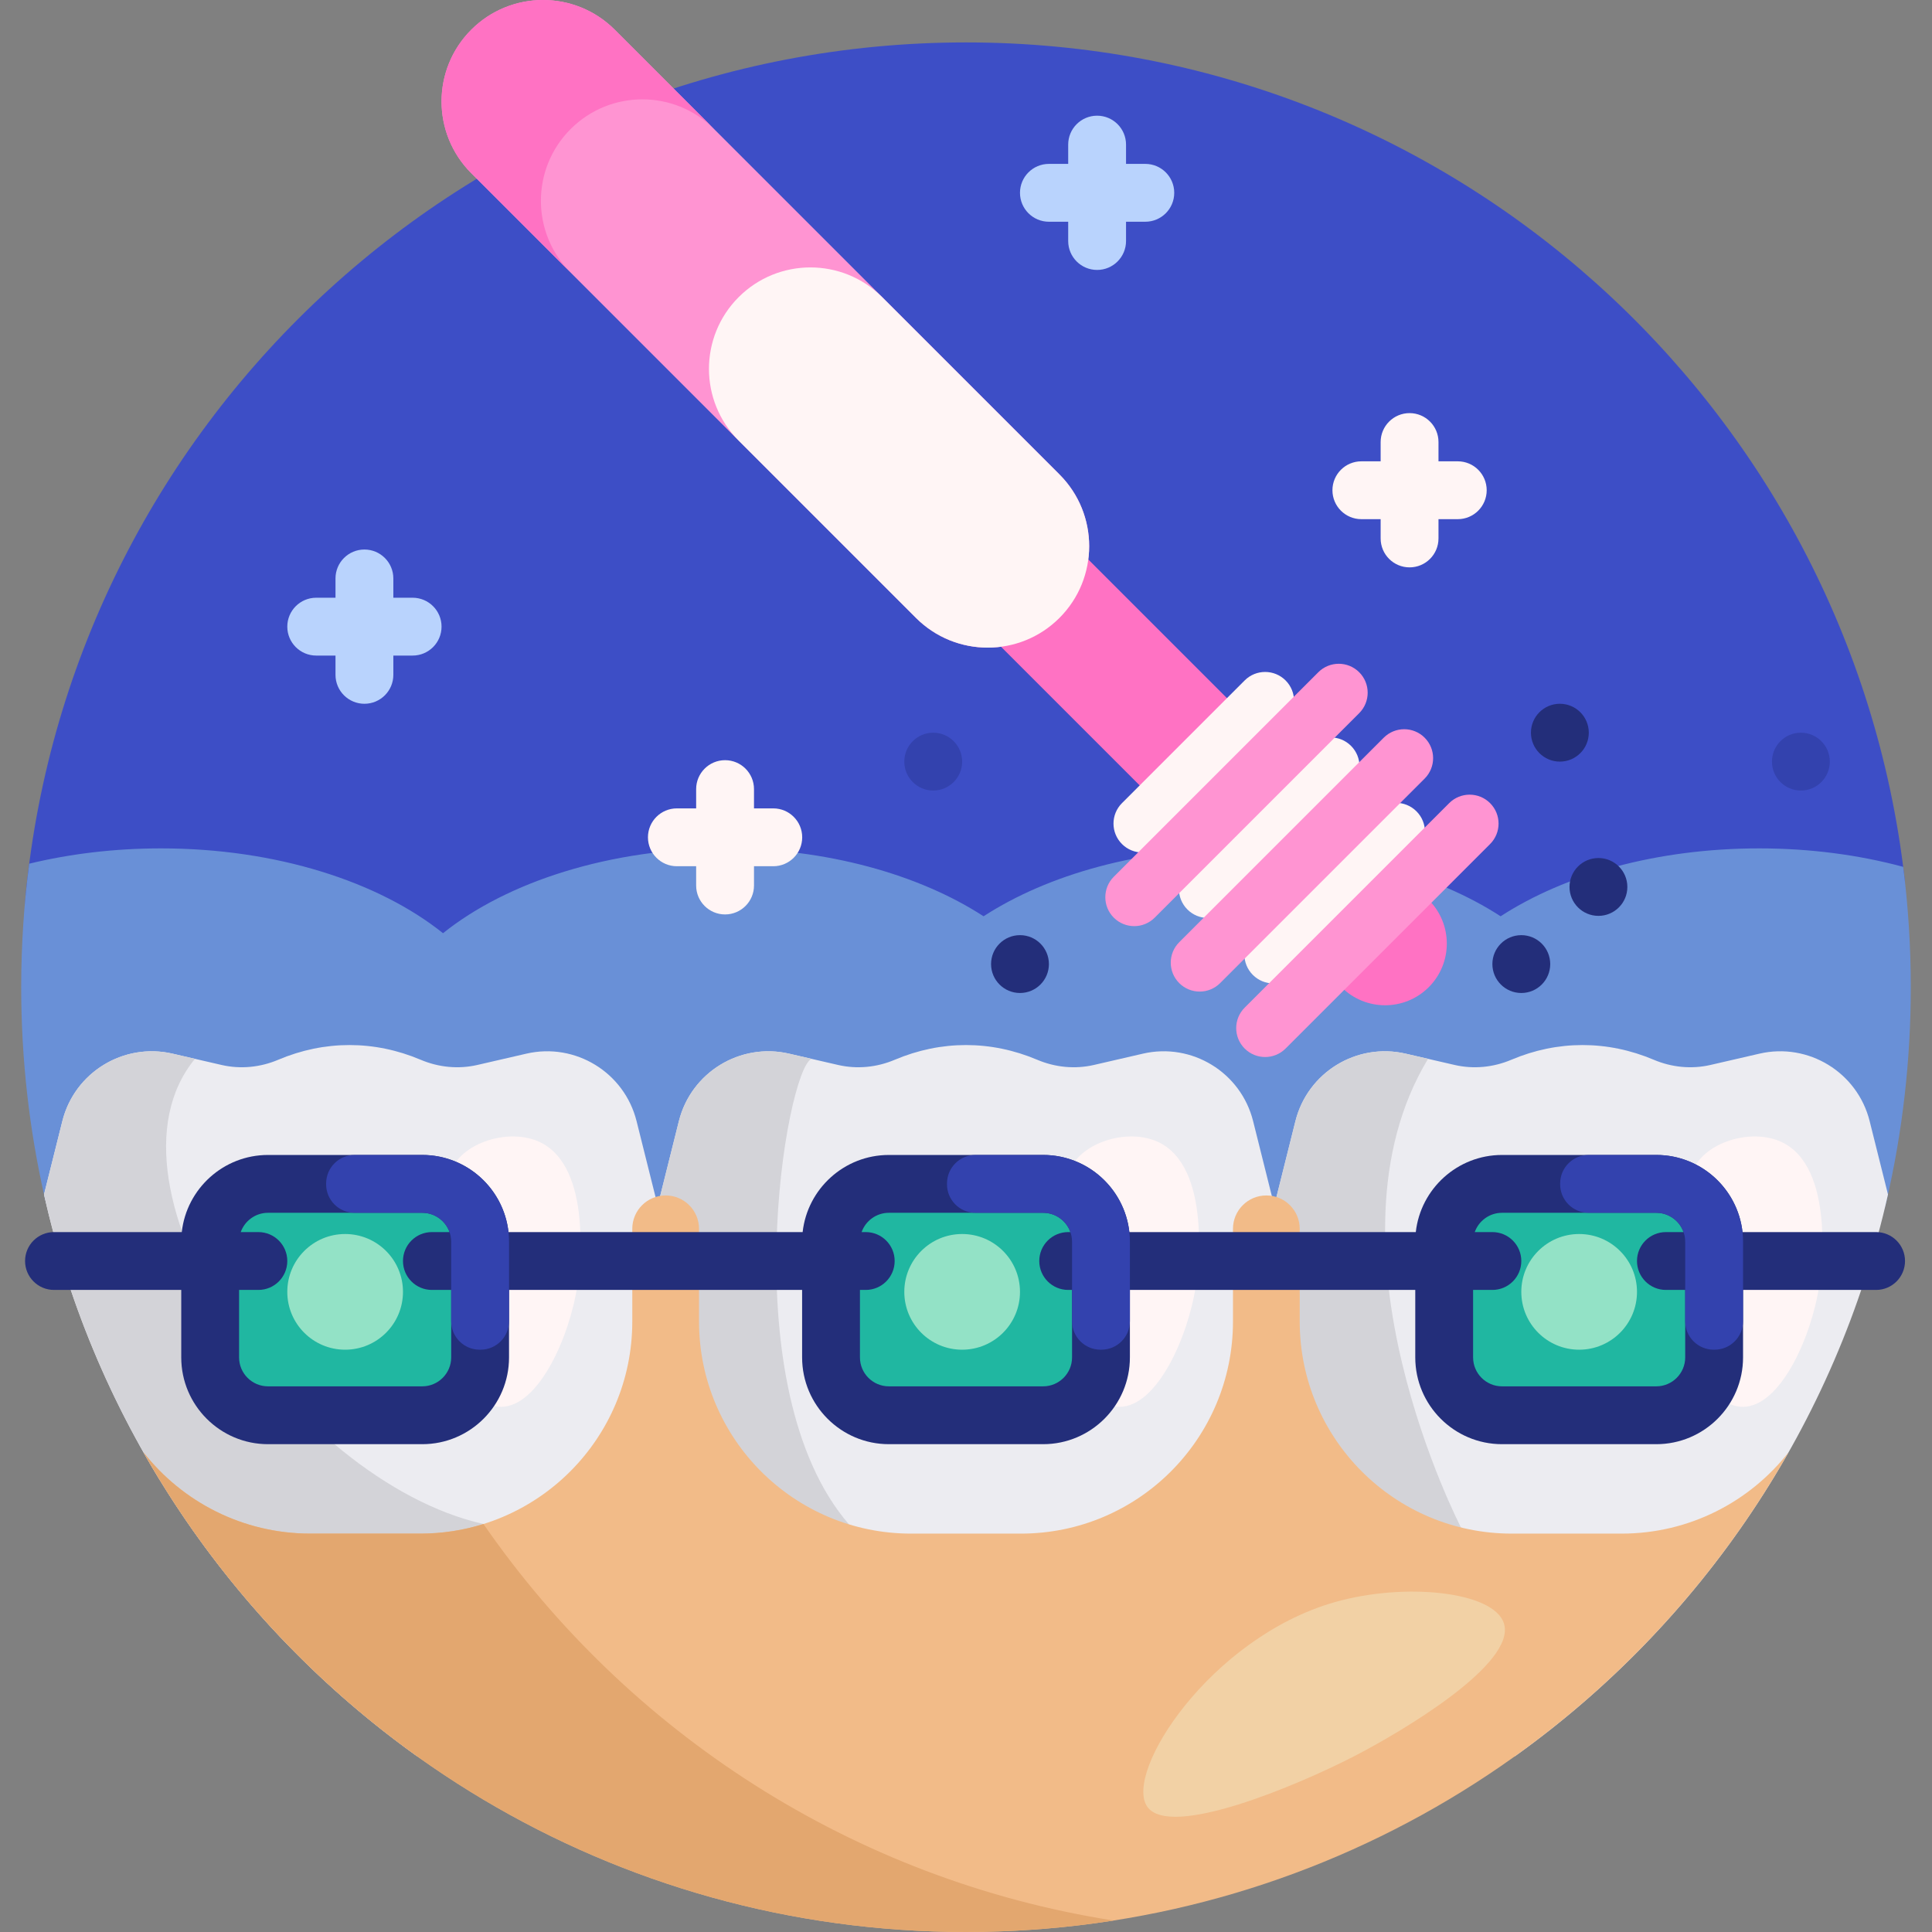
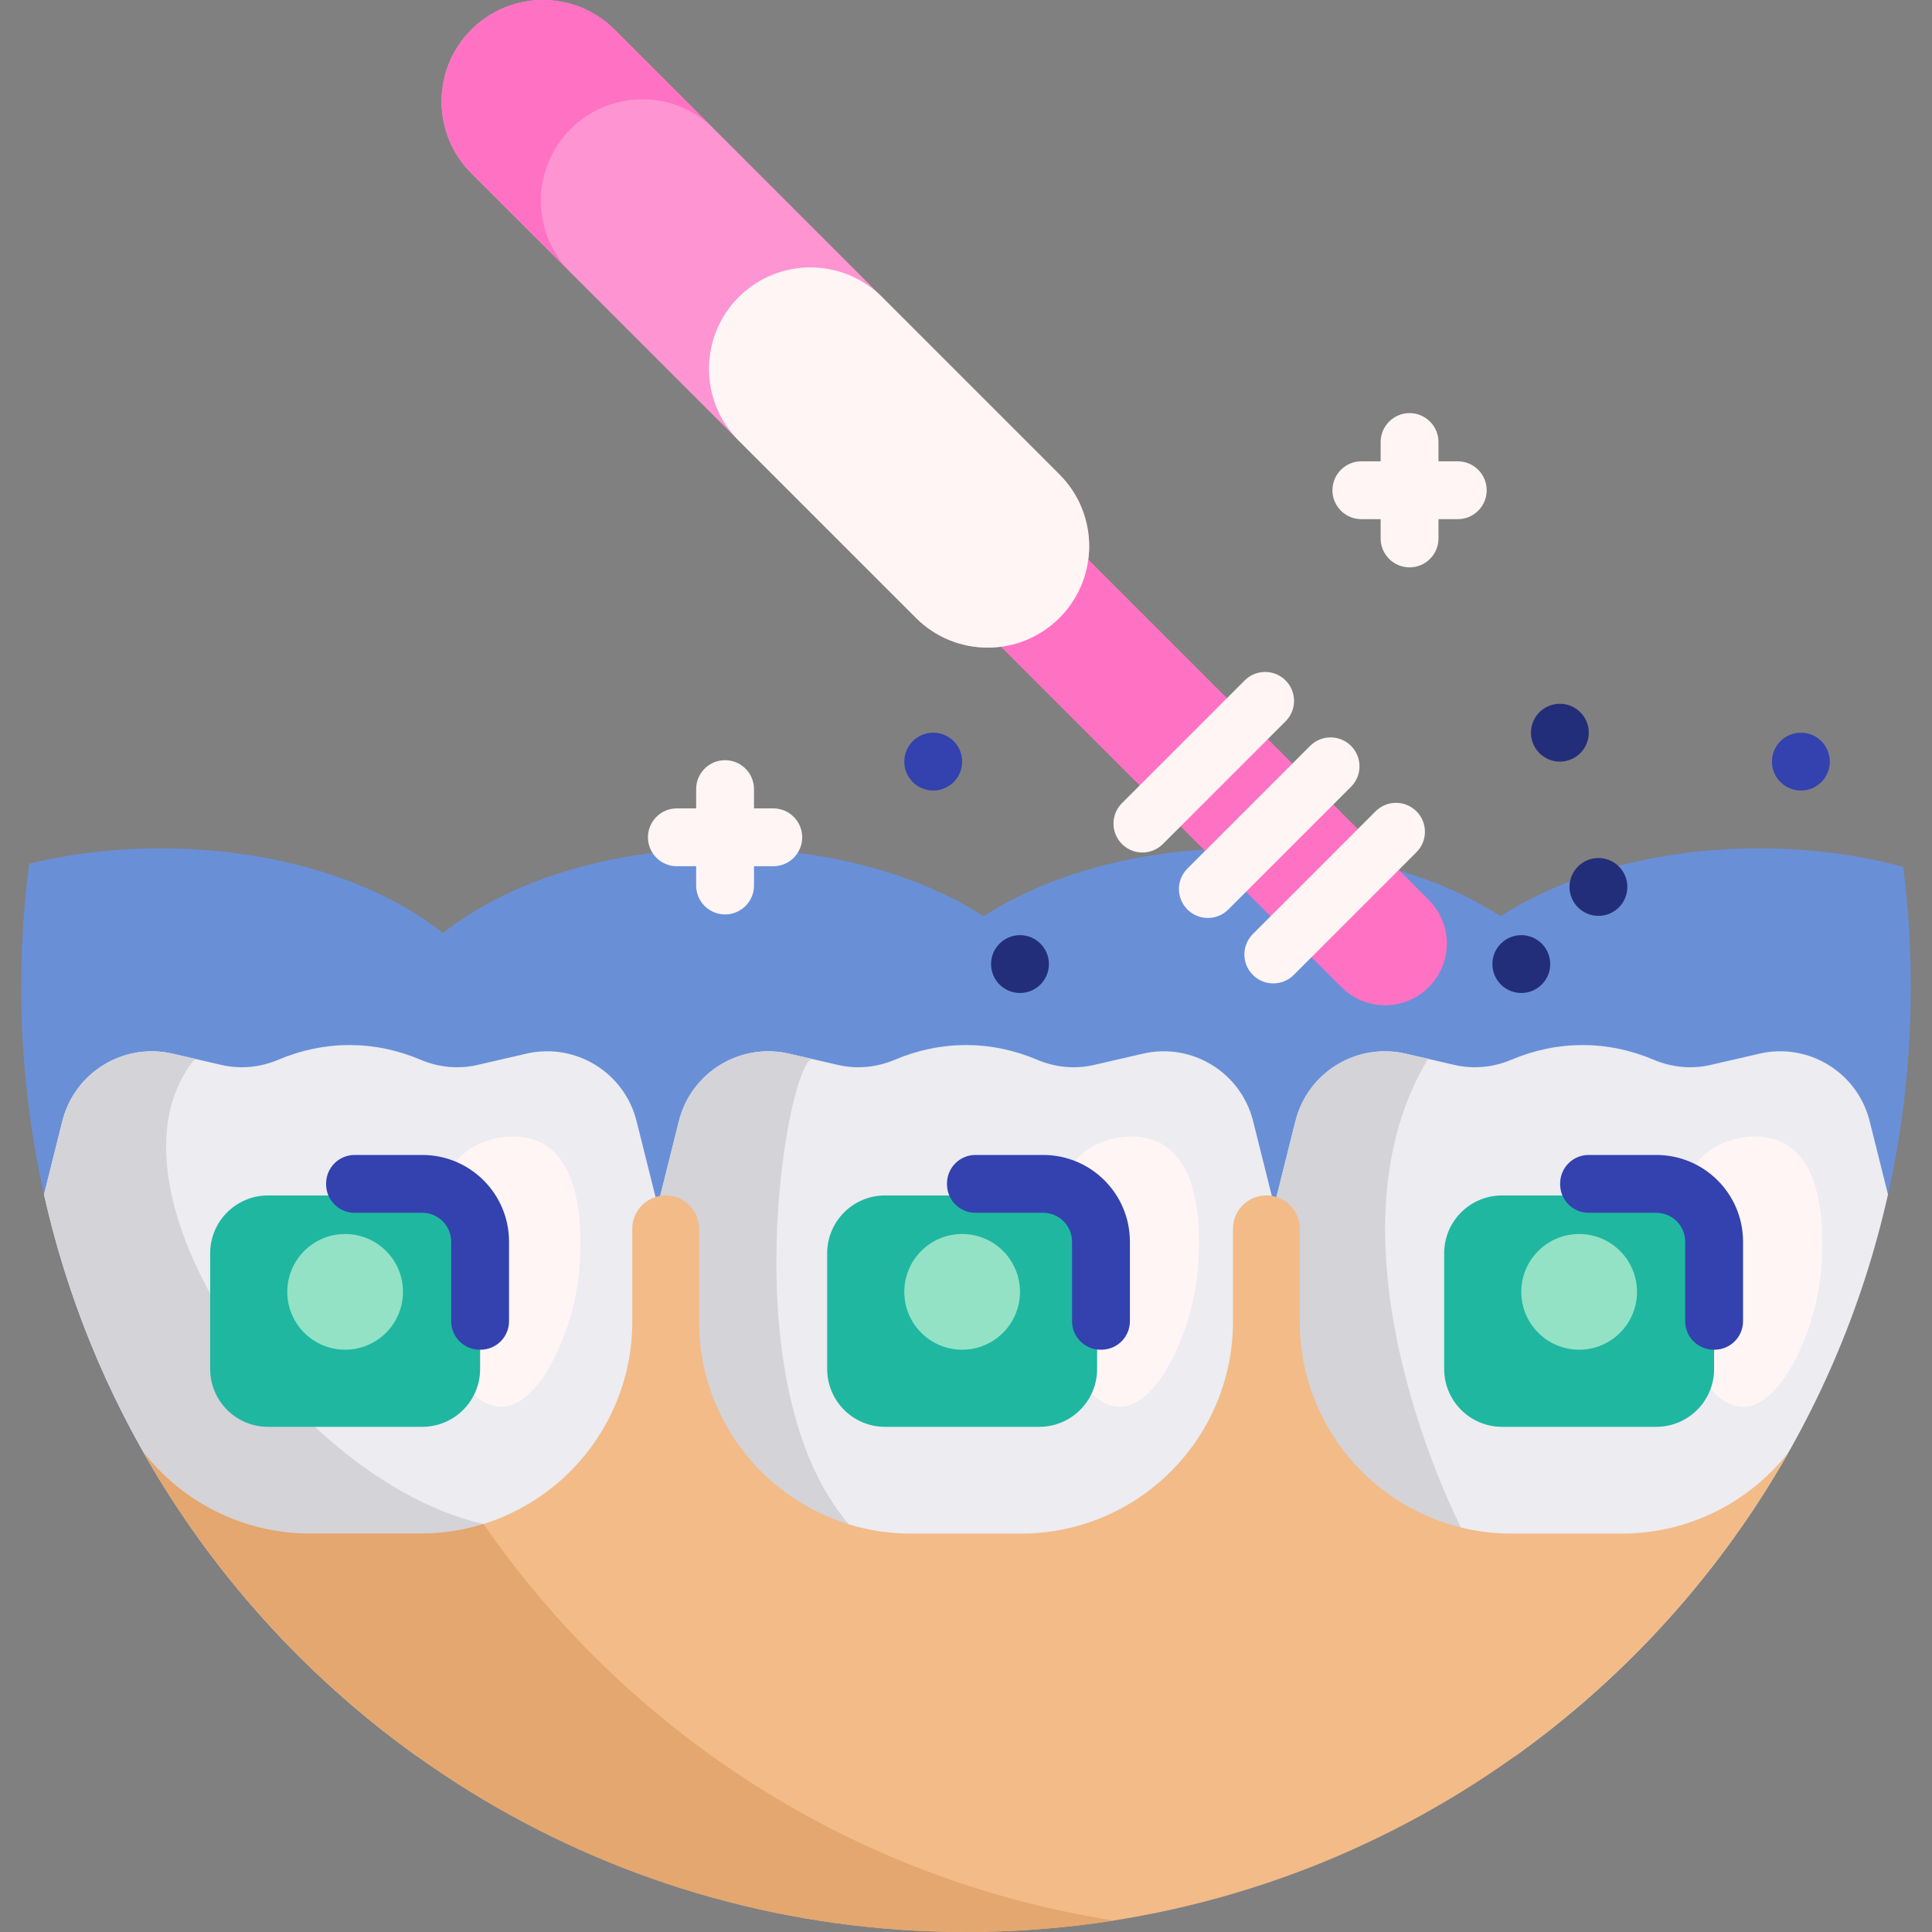
<svg xmlns="http://www.w3.org/2000/svg" id="Capa_1" enable-background="new 0 0 501 501" height="100" viewBox="0 0 501 501" width="100">
  <rect x="0" y="0" width="501" height="501" fill="#808080" stroke="none" />
  <g>
-     <path d="m467.984 256h-439.486c-12.913 0-23.089-11.109-21.841-23.962 12.043-124.065 116.618-221.038 243.843-221.038 125.555 0 229.051 94.444 243.321 216.166 1.803 15.374-10.357 28.834-25.837 28.834z" fill="#3d4ec6" />
    <path d="m495.5 256c0 19.051-2.174 37.593-6.289 55.394-2.285 9.885-10.598 17.29-20.71 18.11-4.032.327-8.148.496-12.329.496-26.487 0-50.343-6.777-67.039-17.607-16.695 10.83-40.551 17.607-67.038 17.607s-50.343-6.777-67.039-17.607c-16.696 10.83-40.552 17.607-67.039 17.607-29.904 0-56.455-8.639-73.133-21.995-16.679 13.356-43.23 21.995-73.134 21.995-2.294 0-4.567-.051-6.819-.151-11.321-.502-20.909-8.56-23.407-19.613-3.943-17.446-6.024-35.598-6.024-54.236 0-10.855.706-21.545 2.074-32.027 10.558-2.562 22.093-3.973 34.176-3.973 29.904 0 56.455 8.639 73.133 21.995 16.679-13.356 43.229-21.995 73.134-21.995 26.487 0 50.343 6.777 67.039 17.607 16.695-10.83 40.551-17.607 67.039-17.607s50.343 6.777 67.039 17.607c16.695-10.83 40.551-17.607 67.039-17.607 13.308 0 25.953 1.711 37.358 4.788 1.299 10.221 1.969 20.638 1.969 31.212z" fill="#6990d7" />
    <path d="m489.587 309.742c-13.364 59.711-48.523 111.19-96.691 145.651-4.386.253-7.514.622-8.24 1.106-6.729 4.486-15.882 1.56-18.761-5.998l-34.184-89.732c-.457-1.199-.88-2.409-1.271-3.626-.391 1.218-.814 2.427-1.271 3.626l-34.184 89.732c-2.879 7.558-12.032 10.484-18.761 5.998-3.046-2.031-48.402-2.031-51.448 0-6.729 4.486-15.882 1.56-18.761-5.998l-34.184-89.732c-.457-1.199-.88-2.409-1.271-3.626-.391 1.218-.814 2.427-1.271 3.626l-34.184 89.732c-2.879 7.558-12.032 10.484-18.761 5.998-.726-.484-3.854-.853-8.24-1.106-48.167-34.46-83.327-85.94-96.691-145.651l4.752-19.008c3.162-12.65 15.875-20.435 28.58-17.503l12.704 2.932c4.916 1.134 10.049.623 14.694-1.345 12.017-5.091 24.936-5.091 36.953 0 4.645 1.968 9.778 2.479 14.694 1.345l12.704-2.932c12.705-2.932 25.417 4.854 28.58 17.503l5.485 21.94 5.485-21.94c3.162-12.65 15.875-20.435 28.58-17.503l12.704 2.932c4.916 1.134 10.049.623 14.694-1.345 12.017-5.091 24.936-5.091 36.953 0 4.645 1.968 9.778 2.479 14.694 1.345l12.705-2.932c12.705-2.932 25.417 4.853 28.58 17.503l5.485 21.94 5.485-21.94c3.162-12.65 15.875-20.435 28.58-17.503l12.704 2.932c4.916 1.134 10.049.623 14.694-1.345 12.017-5.091 24.936-5.091 36.953 0 4.645 1.968 9.778 2.479 14.694 1.345l12.704-2.932c12.705-2.932 25.417 4.854 28.58 17.503z" fill="#ececf1" />
    <path d="m220.139 395.287c-30.5-35.333-16.308-117.858-9.699-120.714l-5.815-1.342c-12.705-2.932-25.417 4.853-28.58 17.503l-6.773 27.091c-3.56 14.239-2.667 29.228 2.558 42.944l34.184 89.733c2.879 7.558 12.032 10.484 18.761 5.997 1.323-.882 2.451-1.995 3.341-3.27-.574-.825-1.059-1.737-1.437-2.728zm-175.394-122.056 5.815 1.342c-27.31 33.177 25.19 109.427 74.811 120.63l-17.621 15.047-39.358-4.75-27.073-21.885c-13.75-22.49-23.975-47.371-29.906-73.873l4.752-19.008c3.162-12.65 15.875-20.435 28.58-17.503zm325.575 1.342-5.815-1.342c-12.705-2.932-25.417 4.853-28.58 17.503l-6.773 27.091c-3.56 14.239-2.667 29.228 2.558 42.944l34.184 89.733c2.879 7.558 12.032 10.484 18.761 5.997 1.323-.882 2.451-1.995 3.341-3.27-.574-.825-1.059-1.737-1.437-2.728l-7.711-54.405s-37.848-73.096-8.528-121.523z" fill="#d3d3d8" />
    <path d="m310.15 333.143c-2.06 13.745-10.173 31.643-19.811 31.668-3.389.009-5.914-2.195-6.577-2.79-7.294-6.545-.157-17.08-2.86-36.999-1.812-13.354-6.141-17.06-3.039-22.571 3.715-6.6 14.886-9.755 22.322-6.378 14.223 6.46 10.371 34.361 9.965 37.07zm-170.356-37.07c-7.436-3.378-18.607-.222-22.322 6.378-3.102 5.511 1.227 9.218 3.039 22.571 2.703 19.919-4.434 30.454 2.86 36.999.663.595 3.188 2.799 6.577 2.79 9.638-.025 17.751-17.923 19.811-31.668.406-2.709 4.258-30.61-9.965-37.07zm322.041 0c-7.436-3.378-18.607-.222-22.322 6.378-3.102 5.511 1.227 9.218 3.039 22.571 2.703 19.919-4.434 30.454 2.86 36.999.663.595 3.188 2.799 6.577 2.79 9.638-.025 17.751-17.923 19.811-31.668.406-2.709 4.258-30.61-9.965-37.07z" fill="#fff5f5" />
    <path d="m463.821 376.582c-42.082 74.287-121.847 124.418-213.321 124.418s-171.239-50.131-213.321-124.418c10.068 12.851 25.73 21.11 43.321 21.11h28.462c30.376 0 55-24.625 55-55v-24.039c0-4.779 3.874-8.654 8.654-8.654s8.654 3.875 8.654 8.654v24.039c0 30.376 24.624 55 55 55h28.462c30.376 0 55-24.625 55-55v-24.039c0-4.779 3.874-8.654 8.654-8.654 4.779 0 8.654 3.875 8.654 8.654v24.039c0 30.376 24.624 55 55 55h28.46c17.591 0 33.253-8.258 43.321-21.11z" fill="#f2bb88" />
    <path d="m288.755 498.03c-12.465 1.955-25.241 2.97-38.255 2.97-91.474 0-171.239-50.131-213.321-124.417 10.068 12.851 25.73 21.11 43.321 21.11h28.462c5.715 0 11.227-.872 16.409-2.49 37.33 53.971 95.77 92.226 163.384 102.827z" fill="#e3a76f" />
-     <path d="m346 415.5c18.164-5.228 41.396-2.856 44 5.5 3.253 10.439-26.379 28.003-39 34.5-14.546 7.488-47.601 21.433-53.5 13-6.175-8.828 16.316-43.737 48.5-53z" fill="#f2d1a5" />
    <path d="m274.736 160.236c-10.274 10.274-26.932 10.274-37.206 0l-115.324-115.325c-10.274-10.274-10.274-26.932 0-37.206 10.274-10.274 26.932-10.274 37.206 0l115.324 115.325c10.274 10.274 10.274 26.932 0 37.206z" fill="#ff94d2" />
    <path d="m122.206 44.911c-10.274-10.274-10.274-26.932 0-37.206 10.274-10.274 26.932-10.274 37.206 0l25.762 25.762c-10.274-10.271-26.93-10.271-37.204.002-10.274 10.274-10.274 26.932 0 37.206z" fill="#ff72c3" />
    <path d="m370.496 255.996c-6.248 6.248-16.379 6.248-22.627 0l-137.631-137.631c-6.248-6.249-6.248-16.379 0-22.627 6.248-6.248 16.379-6.248 22.627 0l137.631 137.631c6.248 6.248 6.248 16.378 0 22.627z" fill="#ff72c3" />
    <path d="m274.736 160.236c-10.274 10.274-26.932 10.274-37.206 0l-45.979-45.979c-10.274-10.274-10.274-26.932 0-37.206 10.274-10.274 26.932-10.274 37.206 0l45.979 45.979c10.274 10.274 10.274 26.932 0 37.206z" fill="#fff5f5" />
    <path d="m367.314 220.994-31.82 31.82c-2.929 2.929-7.678 2.929-10.607 0s-2.929-7.678 0-10.607l31.82-31.82c2.929-2.929 7.678-2.929 10.607 0 2.929 2.929 2.929 7.678 0 10.607zm-16.97-27.577c-2.929-2.929-7.678-2.929-10.607 0l-31.82 31.82c-2.929 2.929-2.929 7.678 0 10.607s7.678 2.929 10.607 0l31.82-31.82c2.929-2.93 2.929-7.678 0-10.607zm-16.971-16.971c-2.929-2.929-7.678-2.929-10.607 0l-31.82 31.82c-2.929 2.929-2.929 7.677 0 10.606s7.678 2.929 10.607 0l31.82-31.82c2.929-2.928 2.929-7.677 0-10.606z" fill="#fff5f5" />
-     <path d="m386.406 218.873-53.033 53.033c-2.929 2.929-7.678 2.929-10.607 0-2.929-2.929-2.929-7.678 0-10.606l53.033-53.033c2.929-2.929 7.678-2.929 10.607 0 2.929 2.928 2.929 7.677 0 10.606zm-16.971-27.577c-2.929-2.929-7.678-2.929-10.607 0l-53.033 53.033c-2.929 2.929-2.929 7.678 0 10.607s7.678 2.929 10.607 0l53.033-53.033c2.929-2.93 2.929-7.679 0-10.607zm-16.97-16.971c-2.929-2.929-7.678-2.929-10.607 0l-53.033 53.033c-2.929 2.929-2.929 7.678 0 10.607s7.678 2.929 10.607 0l53.033-53.033c2.929-2.929 2.929-7.678 0-10.607z" fill="#ff94d2" />
    <path d="m208.024 217.128c0 4.142-3.358 7.5-7.5 7.5h-5v5c0 4.142-3.358 7.5-7.5 7.5s-7.5-3.358-7.5-7.5v-5h-5c-4.142 0-7.5-3.358-7.5-7.5s3.358-7.5 7.5-7.5h5v-5c0-4.142 3.358-7.5 7.5-7.5s7.5 3.358 7.5 7.5v5h5c4.143 0 7.5 3.358 7.5 7.5zm170-97.5h-5v-5c0-4.142-3.358-7.5-7.5-7.5s-7.5 3.358-7.5 7.5v5h-5c-4.142 0-7.5 3.358-7.5 7.5s3.358 7.5 7.5 7.5h5v5c0 4.142 3.358 7.5 7.5 7.5s7.5-3.358 7.5-7.5v-5h5c4.142 0 7.5-3.358 7.5-7.5s-3.357-7.5-7.5-7.5z" fill="#fff5f5" />
-     <path d="m304.5 50c0 4.142-3.358 7.5-7.5 7.5h-5v5c0 4.142-3.358 7.5-7.5 7.5s-7.5-3.358-7.5-7.5v-5h-5c-4.142 0-7.5-3.358-7.5-7.5s3.358-7.5 7.5-7.5h5v-5c0-4.142 3.358-7.5 7.5-7.5s7.5 3.358 7.5 7.5v5h5c4.142 0 7.5 3.358 7.5 7.5zm-197.5 105h-5v-5c0-4.142-3.358-7.5-7.5-7.5s-7.5 3.358-7.5 7.5v5h-5c-4.142 0-7.5 3.358-7.5 7.5s3.358 7.5 7.5 7.5h5v5c0 4.142 3.358 7.5 7.5 7.5s7.5-3.358 7.5-7.5v-5h5c4.142 0 7.5-3.358 7.5-7.5s-3.358-7.5-7.5-7.5z" fill="#b9d3fd" />
    <path d="m474.5 197.5c0 4.142-3.358 7.5-7.5 7.5s-7.5-3.358-7.5-7.5 3.358-7.5 7.5-7.5 7.5 3.358 7.5 7.5zm-232.5-7.5c-4.142 0-7.5 3.358-7.5 7.5s3.358 7.5 7.5 7.5 7.5-3.358 7.5-7.5-3.358-7.5-7.5-7.5z" fill="#3342ae" />
    <path d="m402 250c0 4.142-3.358 7.5-7.5 7.5s-7.5-3.358-7.5-7.5 3.358-7.5 7.5-7.5 7.5 3.358 7.5 7.5zm12.5-27.5c-4.142 0-7.5 3.358-7.5 7.5s3.358 7.5 7.5 7.5 7.5-3.358 7.5-7.5-3.358-7.5-7.5-7.5zm-150 20c-4.142 0-7.5 3.358-7.5 7.5s3.358 7.5 7.5 7.5 7.5-3.358 7.5-7.5-3.358-7.5-7.5-7.5zm140-60c-4.142 0-7.5 3.358-7.5 7.5s3.358 7.5 7.5 7.5 7.5-3.358 7.5-7.5-3.358-7.5-7.5-7.5z" fill="#232e7a" />
    <path d="m109.5 370h-40c-8.284 0-15-6.716-15-15v-30c0-8.284 6.716-15 15-15h40c8.284 0 15 6.716 15 15v30c0 8.284-6.716 15-15 15zm175-15v-30c0-8.284-6.716-15-15-15h-40c-8.284 0-15 6.716-15 15v30c0 8.284 6.716 15 15 15h40c8.284 0 15-6.716 15-15zm160 0v-30c0-8.284-6.716-15-15-15h-40c-8.284 0-15 6.716-15 15v30c0 8.284 6.716 15 15 15h40c8.284 0 15-6.716 15-15z" fill="#20b7a1" />
    <path d="m104.5 335c0 8.284-6.716 15-15 15s-15-6.716-15-15 6.716-15 15-15 15 6.716 15 15zm145-15c-8.284 0-15 6.716-15 15s6.716 15 15 15 15-6.716 15-15-6.716-15-15-15zm160 0c-8.284 0-15 6.716-15 15s6.716 15 15 15 15-6.716 15-15-6.716-15-15-15z" fill="#93e2c6" />
-     <path d="m486.499 319.5h-34.637c-1.248-11.234-10.8-20-22.362-20h-40c-11.561 0-21.114 8.766-22.362 20h-74.277c-1.248-11.234-10.8-20-22.362-20h-40c-11.561 0-21.114 8.766-22.362 20h-76.277c-1.248-11.234-10.8-20-22.362-20h-40c-11.561 0-21.114 8.766-22.362 20h-33.136c-4.143 0-7.5 3.357-7.5 7.5s3.357 7.5 7.5 7.5h33v17.5c0 12.406 10.094 22.5 22.5 22.5h40c12.406 0 22.5-10.094 22.5-22.5v-17.5h76v17.5c0 12.406 10.094 22.5 22.5 22.5h40c12.406 0 22.5-10.094 22.5-22.5v-17.5h74v17.5c0 12.406 10.094 22.5 22.5 22.5h40c12.406 0 22.5-10.094 22.5-22.5v-17.5h34.499c4.143 0 7.5-3.357 7.5-7.5s-3.358-7.5-7.5-7.5zm-369.499 32.5c0 4.136-3.364 7.5-7.5 7.5h-40c-4.136 0-7.5-3.364-7.5-7.5v-17.5h5c4.143 0 7.5-3.357 7.5-7.5s-3.357-7.5-7.5-7.5h-4.571c1.032-2.91 3.812-5 7.071-5h40c3.259 0 6.039 2.09 7.071 5h-4.571c-4.143 0-7.5 3.357-7.5 7.5s3.357 7.5 7.5 7.5h5zm161 0c0 4.136-3.364 7.5-7.5 7.5h-40c-4.136 0-7.5-3.364-7.5-7.5v-17.5h1.5c4.143 0 7.5-3.357 7.5-7.5s-3.357-7.5-7.5-7.5h-1.071c1.032-2.91 3.812-5 7.071-5h40c3.259 0 6.039 2.09 7.071 5h-.571c-4.143 0-7.5 3.357-7.5 7.5s3.357 7.5 7.5 7.5h1zm159 0c0 4.136-3.364 7.5-7.5 7.5h-40c-4.136 0-7.5-3.364-7.5-7.5v-17.5h5c4.143 0 7.5-3.357 7.5-7.5s-3.357-7.5-7.5-7.5h-4.571c1.032-2.91 3.812-5 7.071-5h40c3.259 0 6.039 2.09 7.071 5h-4.571c-4.143 0-7.5 3.357-7.5 7.5s3.357 7.5 7.5 7.5h5z" fill="#232e7a" />
    <path d="m132 322v20.609c0 4.082-3.309 7.391-7.391 7.391h-.219c-4.082 0-7.391-3.309-7.391-7.391v-20.609c0-4.142-3.358-7.5-7.5-7.5h-17.538c-4.118 0-7.442-3.366-7.39-7.484.001-.073.002-.146.003-.219.052-4.045 3.345-7.296 7.39-7.296h17.536c12.426-.001 22.5 10.072 22.5 22.499zm138.5-22.5h-17.536c-4.045 0-7.338 3.252-7.39 7.296-.001.073-.002.146-.003.219-.051 4.118 3.272 7.484 7.39 7.484h17.539c4.142 0 7.5 3.358 7.5 7.5v20.609c0 4.082 3.309 7.391 7.391 7.391h.219c4.082 0 7.391-3.309 7.391-7.391v-20.608c-.001-12.427-10.075-22.5-22.501-22.5zm159 0h-17.536c-4.045 0-7.338 3.252-7.39 7.296-.001.073-.002.146-.003.219-.051 4.118 3.272 7.484 7.39 7.484h17.539c4.142 0 7.5 3.358 7.5 7.5v20.609c0 4.082 3.309 7.391 7.391 7.391h.219c4.082 0 7.391-3.309 7.391-7.391v-20.608c-.001-12.427-10.075-22.5-22.501-22.5z" fill="#3342ae" />
  </g>
</svg>